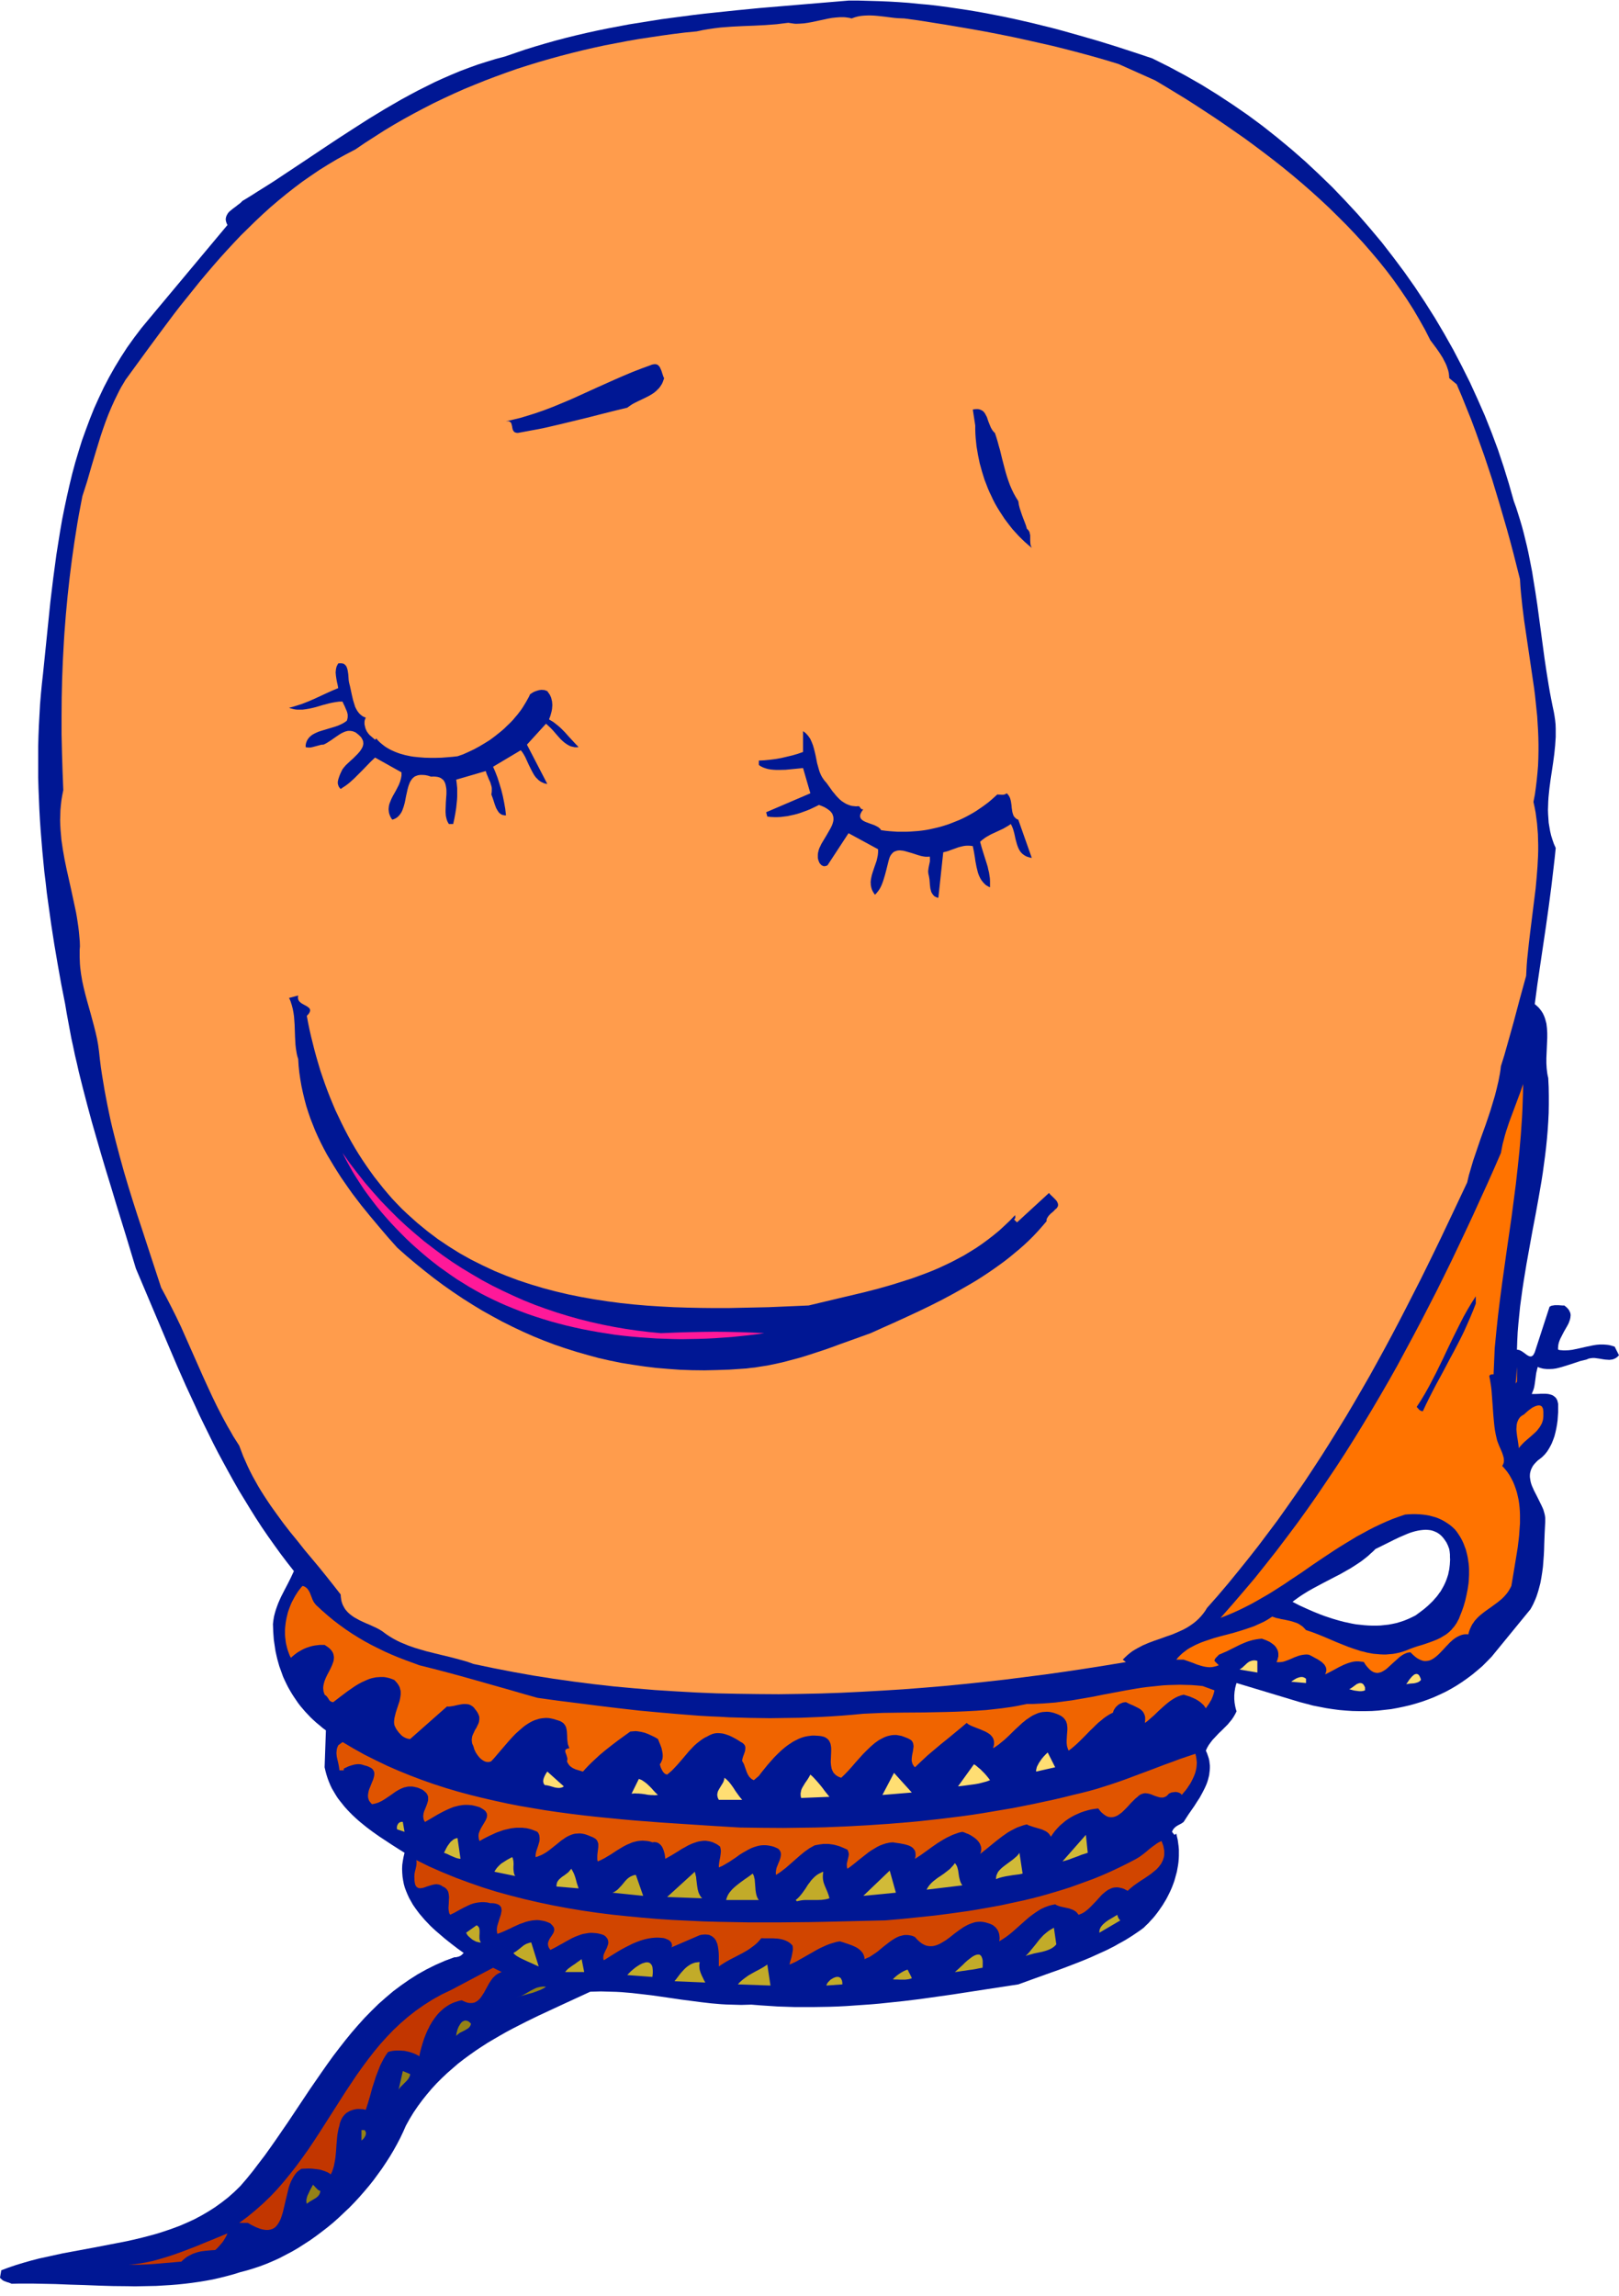
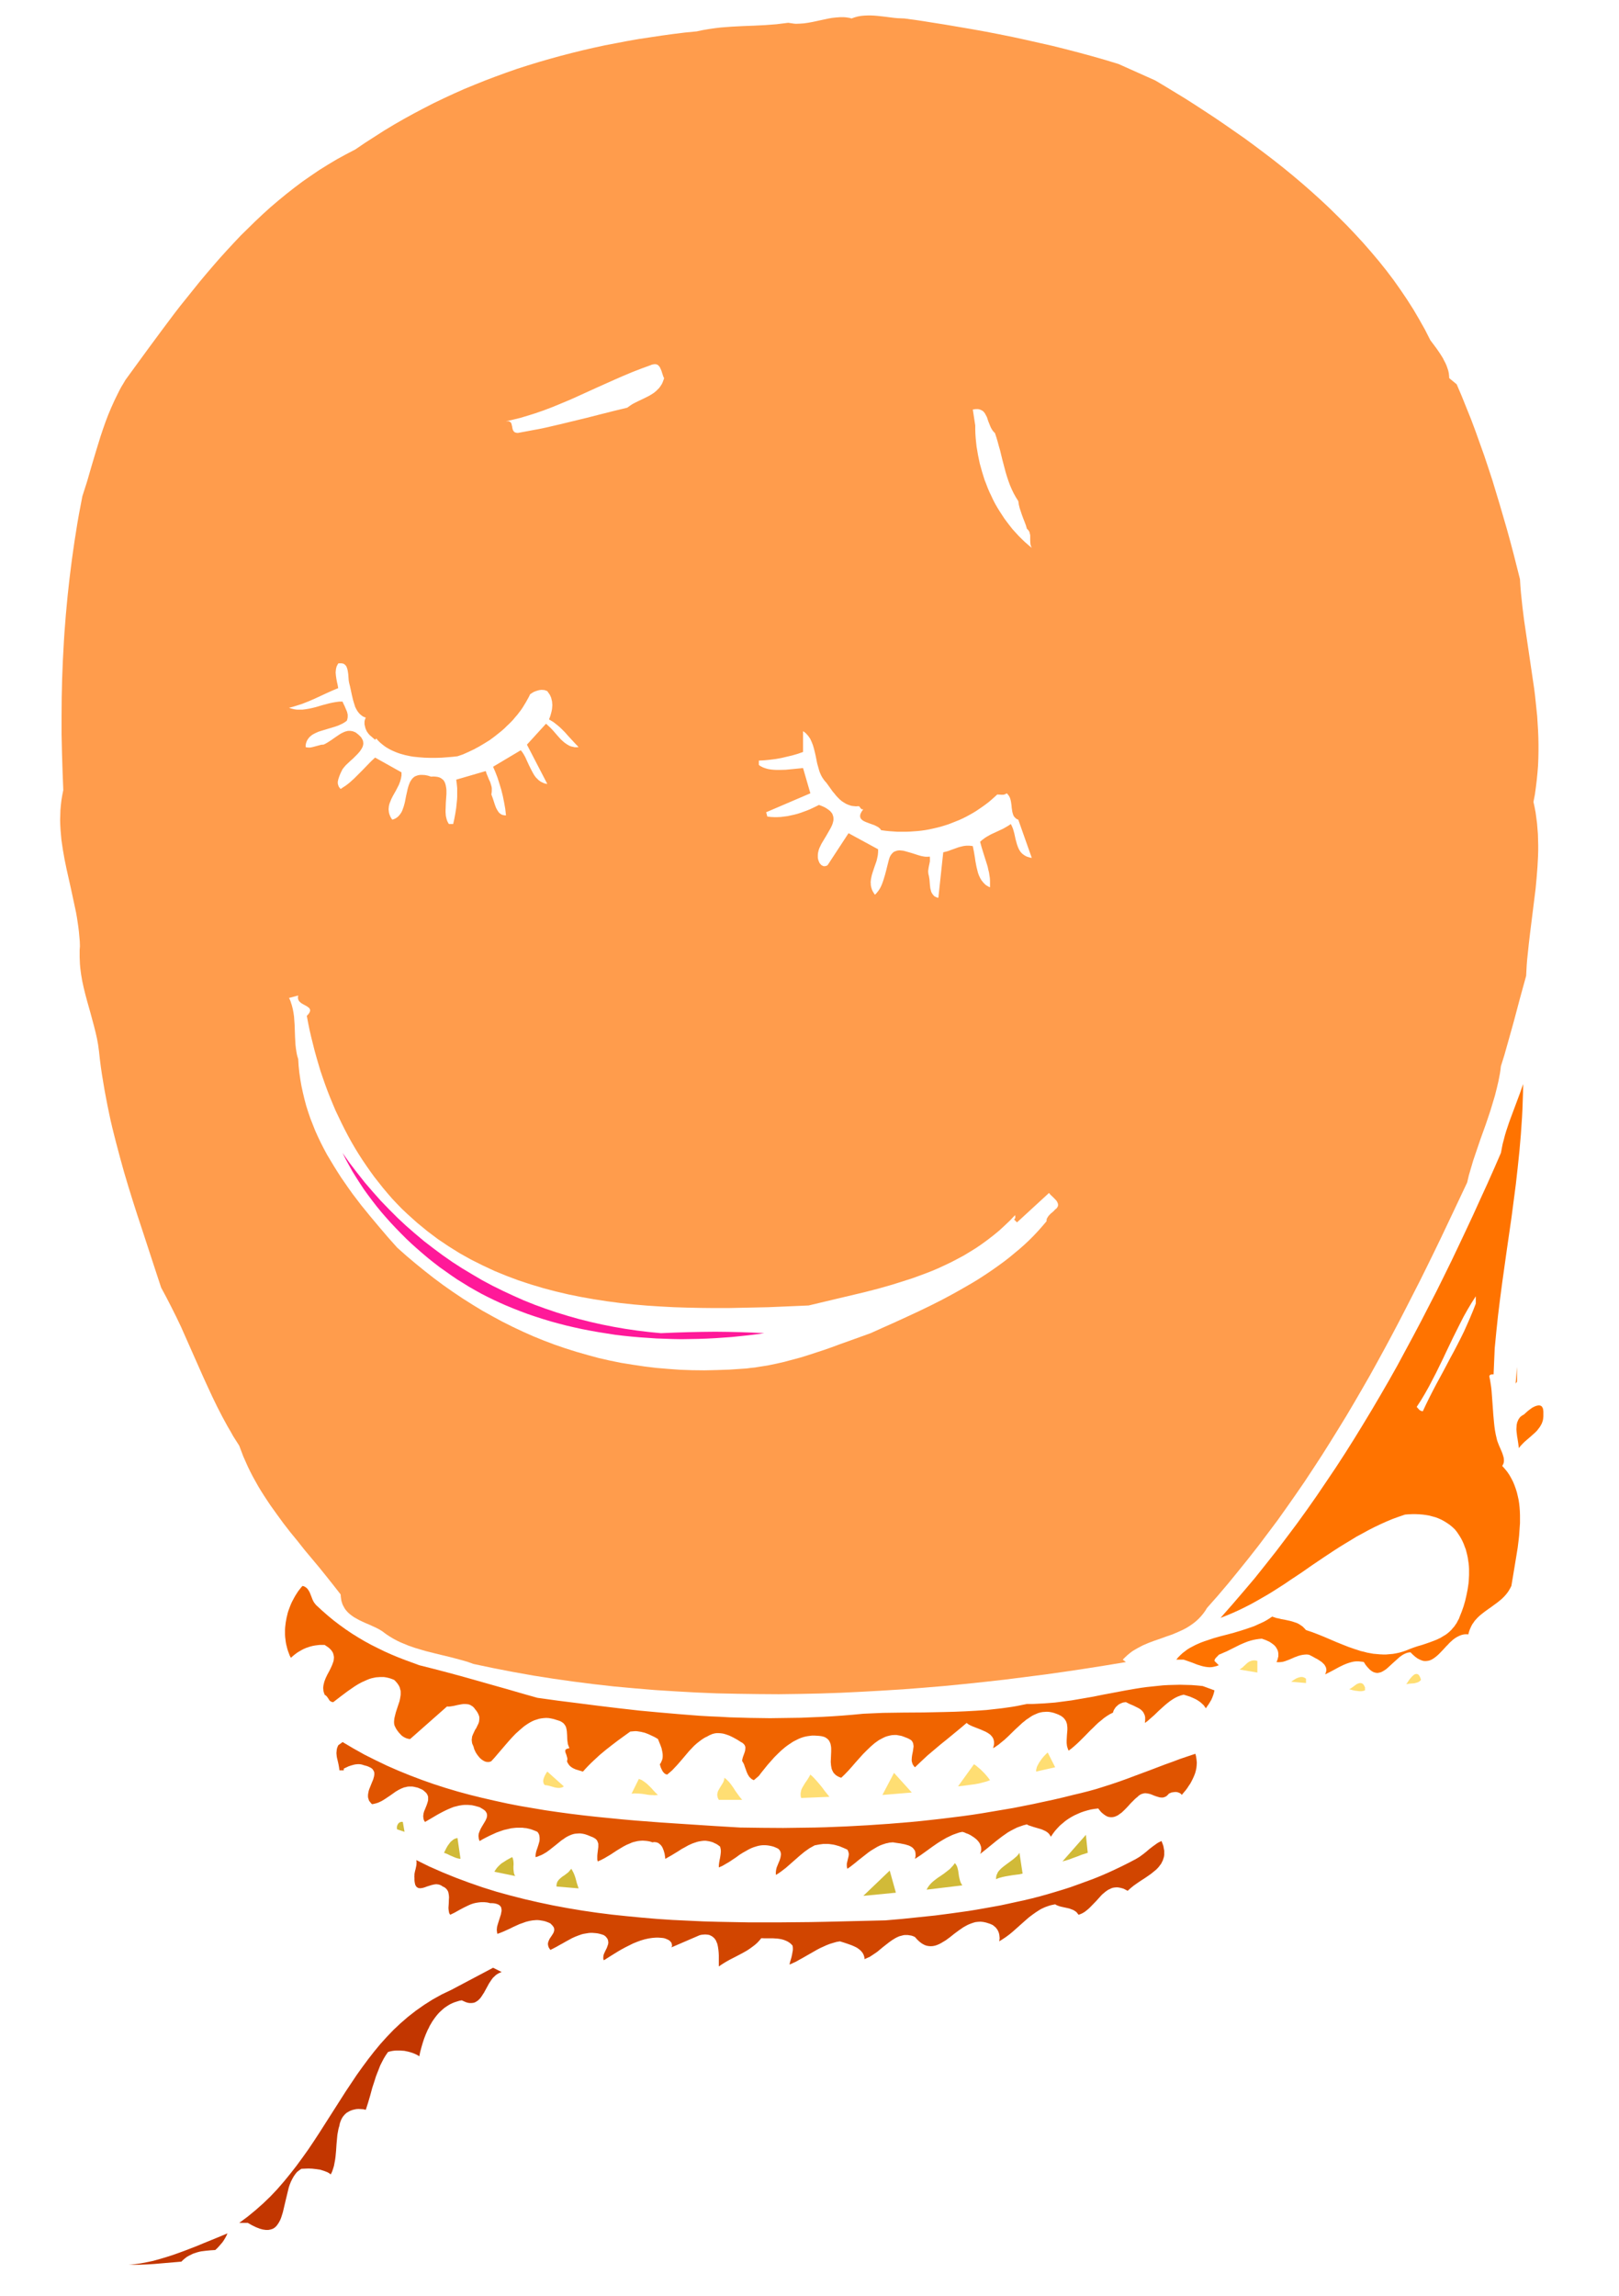
<svg xmlns="http://www.w3.org/2000/svg" width="2.88in" height="4.084in" fill-rule="evenodd" stroke-linecap="round" preserveAspectRatio="none" viewBox="0 0 11282 16000">
  <style>.pen1{stroke:none}</style>
-   <path d="m8030 407 116 58 114 61 112 64 110 68 108 71 106 73 104 77 101 80 100 83 97 85 94 88 93 90 89 93 88 95 84 97 83 99 79 102 77 103 74 105 71 107 69 109 65 110 63 112 59 113 57 114 53 116 51 116 47 118 44 118 40 120 37 120 34 120 16 44 14 44 14 45 13 44 12 45 11 45 11 45 10 45 9 45 9 46 9 46 7 45 15 92 14 93 25 186 25 186 14 94 15 93 8 47 9 47 9 46 10 47 5 29 4 28 3 29 1 29v59l-2 29-2 30-6 59-8 60-9 60-9 60-8 60-6 60-2 30-1 30-1 30 1 30 2 29 2 30 5 30 5 29 7 30 9 29 10 29 13 29-7 69-8 69-8 68-8 68-18 136-19 136-20 135-20 135-20 136-18 136 14 12 12 11 11 13 9 12 9 14 7 14 6 14 5 15 4 15 4 15 2 16 2 17 2 33v34l-3 70-3 71v36l2 35 2 17 2 17 3 17 4 17 3 62 1 61v61l-1 61-3 60-4 60-5 59-6 59-7 59-8 59-8 59-9 58-20 116-21 116-22 115-21 116-21 117-19 116-9 59-8 59-8 59-6 60-6 60-5 60-3 61-2 61 9 1 8 2 9 4 9 5 17 12 16 12 8 5 8 4 4 1 3 1h8l3-1 3-2 4-2 3-3 3-4 3-5 3-6 3-6 103-317 5-3 6-3 6-2 7-1 12-2h27l13 1 14 1h13l10 8 9 8 8 9 6 8 4 9 4 8 2 9 1 9-1 9-1 9-2 9-3 10-7 19-10 19-23 40-21 41-5 10-4 10-4 11-3 11-2 10-1 11-1 11 1 10 12 3 13 1 12 1h12l24-1 25-3 48-10 48-11 24-5 24-5 25-4 24-2h25l13 1 13 1 13 2 13 3 13 4 13 4 30 60-6 6-6 6-7 5-6 4-7 3-7 3-6 2-7 1-15 2-14-1-15-1-14-2-30-5-30-4h-15l-14 2-7 1-7 2-7 3-7 3-21 5-21 5-21 7-21 7-43 14-42 13-22 6-21 5-21 3-21 1h-22l-10-1-11-1-10-2-11-3-10-3-11-5-4 14-3 13-3 12-2 12-3 23-3 22-3 22-4 23-3 11-4 12-5 12-5 13h23l27-1 14-1h29l15 1 13 2 14 4 6 2 6 3 5 3 5 4 5 4 5 5 4 5 3 6 4 7 2 8 2 8 2 9v58l-2 29-2 28-4 29-5 28-6 27-7 27-9 25-10 25-6 12-6 11-6 11-7 11-7 11-8 10-8 10-9 9-9 9-10 8-10 8-11 8-13 13-11 12-10 13-7 13-6 13-4 13-3 13-1 13v13l2 13 2 13 3 13 4 13 5 13 6 13 6 14 27 53 27 55 6 13 6 14 4 14 4 14 3 14 2 15v28l-4 78-3 78-1 39-2 40-3 39-3 39-5 38-6 38-7 38-10 38-5 18-6 19-6 18-7 18-8 18-8 18-9 17-10 18-270 330-32 33-33 33-35 30-35 29-36 27-37 26-37 24-39 23-39 21-40 19-40 18-41 16-42 15-42 13-43 12-43 10-43 9-44 8-45 5-44 5-45 3-45 1h-46l-45-1-46-3-46-4-45-6-46-7-46-9-46-9-45-12-46-12-441-133-4 12-3 12-3 12-2 13-2 12-1 13-1 12v25l1 12 1 13 2 12 2 12 3 13 3 12 4 12-10 20-11 19-12 18-14 17-14 17-15 15-16 16-15 15-16 15-15 16-15 16-15 16-13 17-13 18-11 19-9 20 8 18 6 17 6 18 4 17 2 17 2 17v17l-1 17-2 16-2 17-4 16-4 16-5 16-6 16-7 16-7 15-16 31-17 31-19 29-19 30-39 56-35 54-11 8-12 7-12 6-12 7-11 8-9 9-4 5-4 6-3 6-3 7 17 21 13-8 5 22 5 21 3 22 3 22 2 23v44l-1 22-2 23-3 22-4 22-4 22-6 22-6 22-6 21-8 22-8 21-9 21-10 21-10 20-11 21-12 20-12 20-13 19-13 19-14 19-14 18-15 18-16 17-15 17-17 16-16 16-24 18-25 17-25 17-25 16-26 16-26 15-26 14-26 15-53 27-55 25-55 25-55 23-56 22-57 22-56 21-57 20-114 41-113 41-229 35-227 35-113 16-114 16-114 14-114 12-57 6-58 5-57 4-58 4-58 4-59 3-58 2-59 1-60 1h-119l-60-2-61-2-61-4-62-4-62-5-36 1-35 1-35-1-35-1-35-1-35-2-35-3-35-3-69-8-69-9-69-9-68-10-69-10-70-10-69-8-70-8-36-3-35-3-36-2-36-1-36-1-36-1-37 1-37 1-178 82-181 84-45 22-45 22-45 23-45 23-45 24-44 25-43 25-44 26-42 27-42 28-41 29-41 30-40 31-38 33-38 33-37 35-36 36-35 38-33 39-32 40-31 42-30 44-28 46-26 47-19 43-21 44-22 42-24 43-25 42-27 42-28 42-29 40-30 41-31 39-33 39-34 39-34 37-36 37-37 35-37 35-38 34-40 33-40 31-40 30-42 30-42 27-42 27-43 25-44 23-44 23-44 20-45 19-45 17-45 15-46 14-46 12-48 15-48 13-48 12-48 11-49 9-49 8-49 7-49 6-49 5-50 4-49 3-50 3-49 1-50 1-50 1-50-1-101-1-100-3-101-4-101-3-102-4-101-2-51-1H132l-51 1-10-4-10-4-11-3-11-4-11-4-10-6-5-4-4-4-5-4-4-6 9-51 51-19 53-18 53-16 53-15 54-14 55-12 55-12 55-12 221-41 222-43 54-12 54-13 54-14 54-15 53-17 52-18 51-19 51-22 50-23 49-26 48-28 47-30 46-33 45-35 44-39 42-41 44-51 43-53 41-54 42-55 40-56 40-57 39-57 40-58 78-117 78-117 40-58 40-58 40-57 41-57 42-55 43-55 44-54 45-52 46-51 48-49 49-48 51-45 52-44 55-41 56-39 58-37 61-34 62-31 66-29 67-25h10l9-2 9-2 8-3 8-4 7-5 7-7 7-7-43-31-43-33-43-34-42-36-21-18-21-19-20-19-19-20-19-20-18-21-18-21-16-21-16-22-15-22-13-23-13-23-11-24-10-24-9-24-7-25-5-26-4-26-2-26-1-27 1-28 4-28 5-28 7-29-43-27-44-28-44-29-44-29-44-31-43-32-21-17-21-17-20-17-20-18-19-18-19-19-18-19-18-20-16-20-16-20-16-21-14-22-13-22-13-22-11-23-10-24-9-24-8-25-7-26-6-26 9-257-23-17-21-18-22-18-20-18-20-19-19-20-18-19-18-21-17-20-16-21-15-22-15-22-14-22-13-22-13-23-12-24-11-23-11-24-9-25-9-25-9-25-7-25-7-25-6-26-6-27-4-26-4-27-4-27-2-27-2-28-1-27-1-28 3-26 4-25 6-24 7-24 8-23 9-24 10-23 10-22 23-45 23-44 22-44 21-45-47-60-47-62-44-61-44-62-43-63-41-63-40-64-39-64-39-64-37-65-36-65-36-66-35-65-34-66-33-67-33-67-32-66-31-68-31-67-31-67-60-136-58-136-115-272-115-272-69-228-70-227-34-113-35-114-34-114-33-114-33-115-31-115-30-115-29-116-13-58-14-59-12-58-13-59-11-59-11-59-11-60-10-60-27-137-25-140-24-141-22-142-10-72-10-71-10-73-8-72-9-73-7-72-7-73-6-73-6-74-5-73-4-73-3-73-3-74-2-73v-219l2-73 3-73 4-73 4-72 6-72 7-72 8-72 17-166 17-167 17-166 20-165 11-82 11-82 13-82 13-81 14-81 16-80 17-80 18-79 19-79 21-78 23-77 24-77 27-75 28-75 30-75 33-73 34-72 37-71 40-71 42-69 44-68 48-67 50-66 53-64 548-656-4-8-3-7-2-7-2-7-1-7v-7l1-6 1-6 2-5 2-6 3-5 3-6 7-10 9-9 22-18 23-17 11-9 11-8 11-9 9-10 56-34 55-35 56-35 55-35 110-73 110-73 109-73 110-73 111-72 111-71 56-34 56-34 57-33 57-33 57-31 58-31 58-29 58-29 59-27 60-26 60-25 61-23 61-22 63-20 62-19 64-17 70-24 70-24 71-22 71-21 71-20 72-19 73-18 73-17 73-16 73-15 74-14 74-14 75-12 75-12 75-12 75-10 76-10 76-10 76-9 76-8 153-16 154-15 309-26 310-26h71l71 2 71 2 70 3 69 4 69 5 69 7 69 6 68 8 67 9 68 10 67 10 66 11 67 12 66 13 66 13 65 14 66 15 65 15 64 16 65 16 64 17 64 18 64 18 128 37 126 39 126 41 126 42zm2069 10387 3 19 2 19v18l1 18-1 18-1 17-2 17-2 17-4 17-3 16-5 16-5 15-6 16-6 14-7 15-8 15-8 14-8 14-10 13-9 13-11 14-11 12-11 13-12 12-25 24-27 23-29 22-30 22-26 13-26 12-27 11-27 9-27 8-28 6-27 5-28 3-28 3-28 1h-28l-29-1-28-2-28-3-29-3-28-5-28-6-28-6-27-7-28-8-27-8-27-9-27-9-27-10-52-21-50-22-48-22-46-24 17-13 18-13 17-12 18-12 37-23 37-21 75-40 75-39 37-19 37-21 37-21 36-23 18-12 18-12 17-13 18-14 17-14 16-15 17-15 16-16 61-30 70-35 36-17 37-16 19-8 18-7 19-6 18-5 18-4 18-3 18-2 18-1 17 1 17 2 16 4 15 6 15 7 15 10 13 11 13 14 12 16 12 18 10 21 9 24z" class="pen1" style="fill:#001794" />
  <path d="m8051 561 69 41 69 42 69 42 69 44 69 45 70 46 69 47 69 48 69 48 68 50 68 51 68 52 67 53 66 54 65 55 64 56 63 57 62 58 61 60 60 60 58 61 57 62 55 63 54 64 52 65 50 66 48 68 46 68 44 69 41 70 40 71 37 73 21 28 23 31 22 32 21 33 9 18 9 17 8 18 6 17 6 18 4 18 2 18 1 17 52 43 35 82 33 82 33 82 31 83 30 84 30 84 28 84 28 85 26 86 26 86 25 86 25 86 24 87 23 87 22 87 22 87 3 49 4 48 5 47 5 48 12 96 14 95 28 190 28 190 6 48 5 48 5 48 5 48 3 49 3 48 2 49 1 49v49l-1 50-2 50-4 50-5 50-6 50-7 51-10 52 8 37 7 37 5 38 5 38 3 37 3 38 1 38 1 38v37l-1 38-2 38-2 38-6 76-7 76-19 153-19 152-9 76-8 76-4 38-3 38-2 37-2 38-22 80-22 80-21 79-21 79-22 79-22 78-22 78-24 77-3 26-4 26-5 26-5 26-12 51-13 51-15 50-15 50-17 51-17 50-36 100-34 100-17 50-15 51-15 51-12 51-92 195-92 194-47 97-47 96-48 97-49 96-49 96-49 95-50 95-51 95-52 95-52 94-54 94-54 93-55 93-57 93-57 92-58 92-60 92-60 91-62 90-63 90-64 90-66 88-67 89-69 88-70 87-71 87-73 86-75 85-13 21-14 19-15 18-16 17-16 15-17 14-18 13-18 12-18 11-19 10-19 9-20 9-40 17-41 14-41 15-41 14-40 15-40 17-19 10-19 10-19 11-18 11-17 13-17 14-16 15-16 16 22 17-139 23-139 22-140 21-141 20-141 18-141 18-143 16-142 15-143 14-143 12-143 11-144 9-144 8-144 7-144 5-144 3-144 2-144-1-144-2-144-3-144-6-143-8-143-9-143-12-142-13-142-16-141-18-141-20-140-22-140-25-139-27-138-29-39-14-41-12-41-11-42-11-83-20-84-21-41-12-40-12-40-14-39-16-19-8-19-9-19-10-18-10-18-11-17-11-17-12-17-13-21-13-23-12-24-11-24-11-24-10-24-11-23-11-23-13-11-6-10-7-10-7-10-8-9-8-8-8-8-9-8-10-6-10-6-11-6-12-4-12-4-13-2-14-2-14-1-16-50-64-50-63-50-62-51-61-51-61-49-62-50-61-48-62-46-63-45-63-22-33-21-32-21-33-20-33-19-34-19-34-18-35-17-35-16-36-16-36-14-37-14-37-21-33-21-33-19-34-20-34-37-68-35-68-34-70-32-69-32-70-31-70-62-140-62-140-33-69-34-68-35-68-36-67-67-204-66-202-33-100-32-100-31-100-30-101-28-101-27-102-13-51-13-52-12-51-11-52-11-53-10-52-10-53-9-54-9-54-8-54-7-55-6-55-3-22-3-23-4-22-4-22-10-44-11-44-24-89-25-89-12-45-11-45-10-46-8-47-3-23-3-24-2-24-1-24-1-25v-49l2-25-1-34-3-34-3-33-4-34-5-34-5-33-6-34-7-33-29-135-30-134-14-68-12-68-5-34-5-34-3-34-3-34-2-35-1-34 1-35 1-35 3-34 4-35 6-36 7-35-5-129-4-129-3-130v-129l1-129 3-129 5-128 7-129 4-64 5-64 5-64 6-64 6-64 7-64 7-63 8-64 8-63 9-64 9-63 10-63 10-63 11-63 12-63 12-63 33-103 30-104 31-104 32-104 17-51 18-51 19-50 21-50 22-49 24-49 12-24 13-24 14-23 14-24 83-114 84-115 85-115 86-115 44-57 45-56 45-56 45-56 46-55 47-55 47-54 48-53 49-53 49-52 51-50 51-50 52-49 53-48 54-46 56-46 56-44 57-43 59-41 59-40 61-38 62-37 64-35 65-34 66-45 67-43 67-43 68-41 68-39 69-38 70-37 70-36 71-34 71-33 72-32 73-30 72-29 74-28 74-27 74-26 75-24 75-23 76-22 76-21 77-20 77-19 78-18 78-17 79-15 78-15 80-14 80-12 80-12 80-11 81-10 82-8 42-9 41-7 41-6 41-5 39-3 40-3 39-2 39-2 78-3 78-4 40-3 39-3 40-5 41-5 13 2 14 2 13 2 14 1 27-1 28-2 28-4 28-5 28-6 28-6 28-6 28-6 28-5 28-3 14-1 13-1h28l13 1 14 2 13 2 13 4 22-8 22-6 23-4 22-2 23-1h23l23 1 24 2 46 5 47 6 24 3 23 2 24 1 23 1 95 13 95 15 95 15 94 16 94 16 94 17 93 18 94 19 92 20 93 21 93 21 92 23 92 24 92 25 91 26 92 28 257 115zM6933 3017l10 30 9 30 8 30 9 31 15 62 16 61 8 30 9 30 10 30 11 30 12 28 14 29 15 27 17 27 2 13 2 13 3 12 3 12 8 24 8 24 9 24 9 23 9 24 7 24 7 6 5 7 5 7 2 8 2 8 2 9v37l1 18 1 9 2 8 3 8 4 8-24-20-24-21-22-21-22-22-21-23-21-23-19-24-19-25-18-24-17-26-17-26-16-26-15-26-14-27-13-28-13-27-12-28-11-29-11-28-9-29-9-29-8-29-8-29-6-29-6-29-5-30-5-29-3-29-3-29-2-30-1-29v-29l-17-111 10-2 10-1h18l8 2 7 2 6 3 6 3 6 4 5 5 4 5 4 5 7 13 7 13 10 30 12 30 6 14 8 14 4 6 5 6 5 6 6 5zm-2305-382-4 12-4 11-4 10-5 10-6 9-6 9-6 8-7 7-14 14-16 13-17 11-17 10-38 19-38 18-20 10-19 10-18 12-18 13-95 23-95 24-94 24-95 23-95 23-95 22-48 10-49 9-48 9-49 9-6-1h-5l-4-2-4-1-4-2-3-3-2-2-2-3-4-7-2-7-2-8-1-8-2-8-2-8-2-7-4-6-2-2-3-2-3-2-4-2-4-1h-17l34-7 33-8 33-8 33-10 33-10 32-10 32-11 32-11 63-24 63-26 62-26 62-28 123-56 123-55 62-27 62-26 62-24 63-23 7-3 7-2 6-1 6-1h10l4 1 5 1 7 4 6 6 6 7 4 8 8 18 6 19 3 9 3 9 3 8 4 7zM2438 4778l7 32 7 33 4 17 4 17 5 17 5 16 5 16 7 14 8 14 9 12 5 6 5 5 6 5 6 5 6 4 7 4 8 3 7 3-3 6-3 8-2 7-1 8v17l2 9 2 8 2 9 3 8 4 9 4 8 5 7 5 7 6 7 6 6 35 30 8-9 12 14 13 13 13 11 15 12 14 10 15 9 16 9 17 8 16 7 18 7 17 6 18 5 18 5 19 4 19 4 19 3 39 4 39 3 39 1h39l39-1 39-3 37-3 36-4 38-13 38-17 38-18 37-20 37-22 37-23 35-26 34-27 17-14 17-15 15-15 16-15 15-15 15-16 14-17 14-16 13-17 13-17 12-18 11-18 11-18 10-18 10-18 9-19 12-8 13-8 15-6 16-5 8-2 8-1 9-1 8 1h8l7 2 8 3 8 3 8 12 8 11 6 12 5 12 3 13 3 12 1 13 1 12-1 13-1 13-2 12-3 13-7 25-9 24 16 10 15 9 14 11 14 11 13 11 13 12 12 12 13 13 23 26 24 26 24 26 25 26-9 1h-19l-8-2-9-2-8-2-8-3-8-4-15-9-14-10-14-12-13-12-25-28-25-29-13-14-13-13-13-12-13-12-133 146 142 274-11-2-9-2-9-4-9-4-8-4-7-5-8-6-6-6-13-13-11-15-10-17-9-17-18-36-17-37-8-18-10-18-10-16-12-15-193 115 16 37 15 39 13 41 13 43 11 44 9 45 8 45 5 45h-6l-6-1-6-1-6-1-5-2-5-3-5-3-4-3-8-8-6-9-6-10-6-11-9-24-8-25-8-24-8-21 2-12 1-11v-22l-2-11-3-10-3-10-3-10-9-19-8-20-8-19-6-19-206 60 3 20 2 19 2 20v59l-1 20-2 20-4 39-6 38-7 38-8 36h-30l-6-10-5-10-4-11-3-12-3-13-1-13-1-13v-14l2-56 4-57v-26l-1-12-2-12-2-11-3-11-4-10-5-9-6-8-8-6-8-6-11-5-11-3-14-2-15-1-17 1-22-7-20-4-18-1h-16l-14 2-12 4-12 5-9 7-9 9-7 10-7 11-5 12-5 13-4 13-4 15-3 14-7 31-6 31-3 15-4 15-4 14-5 14-5 14-6 12-8 12-8 10-10 10-11 8-12 6-14 5-8-11-6-11-4-10-4-11-2-10-1-10-1-10 1-11 1-10 2-10 3-10 4-10 8-20 10-20 22-39 21-41 4-11 4-10 3-11 3-10 2-11 2-11v-22l-184-103-30 28-29 30-29 30-29 29-29 29-30 27-16 13-15 11-17 11-16 11-7-8-6-8-3-8-3-9-1-8v-10l2-9 2-9 6-18 7-18 8-17 8-16 11-14 13-15 16-15 16-15 17-15 16-16 16-16 14-16 6-8 5-8 5-8 4-8 3-8 2-9 1-8-1-9-1-8-3-8-5-9-5-9-8-8-9-9-11-9-12-9-8-3-7-3-7-2-7-1-7-1h-14l-7 1-15 4-14 6-14 7-13 8-28 19-27 19-14 9-14 9-14 8-13 6h-8l-8 1-8 2-7 2-15 4-15 4-15 4-15 3h-16l-9-1-8-2v-12l2-12 3-10 4-10 5-9 6-8 6-8 8-7 7-6 9-6 9-5 10-5 20-9 22-7 46-14 47-14 23-8 22-10 10-5 10-6 9-6 9-7 3-9 2-9 1-8v-17l-2-8-2-9-3-8-7-16-7-17-8-16-7-16h-23l-23 3-23 4-23 5-46 12-47 14-24 6-23 5-24 4-23 3h-36l-11-1-12-2-12-3-11-3-12-4 24-6 23-7 22-7 22-7 43-17 42-18 41-19 41-19 42-19 43-18-4-22-5-22-4-22-3-21-1-11-1-11 1-10 1-11 2-10 3-11 5-10 6-11 8-1h14l6 1 6 1 5 2 4 3 4 3 4 4 3 4 3 4 2 5 4 11 3 12 4 26 2 28 1 14 2 13 3 13 3 12zm3321 677 21 29 22 31 12 14 12 15 12 13 13 13 14 12 15 10 15 9 16 7 9 3 8 3 9 2 9 1 10 1 10 1 10-1h10l3 3 3 4 3 4 3 4 3 3 4 3 5 1 6-1-7 10-6 9-4 8-3 7-2 7v13l2 5 2 5 3 4 4 4 4 4 11 7 13 6 29 11 31 11 14 7 13 7 6 5 6 5 4 5 4 6 29 4 29 3 28 2 29 2h57l28-1 28-2 28-2 27-3 28-4 27-5 27-6 26-6 27-7 26-8 25-8 26-10 25-10 25-10 24-11 24-12 24-13 23-13 23-14 22-15 22-15 22-16 21-16 20-17 20-18 20-18 8 1h9l8 1h17l8-2 4-1 3-2 4-2 3-3 6 4 4 5 4 5 4 6 6 12 4 13 3 13 2 14 2 14 1 14 2 13 2 14 3 12 4 12 2 5 3 5 4 5 4 4 4 4 5 4 6 3 7 3 94 266-12-2-10-3-10-3-9-4-9-5-7-5-7-5-6-6-6-6-5-7-5-8-4-7-7-16-6-17-10-36-8-37-5-19-5-17-7-17-8-16-13 9-13 8-14 8-14 8-28 13-28 13-28 13-27 15-13 8-12 9-12 9-12 11 11 40 12 39 12 38 12 38 6 20 4 19 5 20 3 20 3 20 1 21v42l-10-4-8-5-9-5-7-6-7-7-6-6-6-8-6-7-10-17-8-17-7-19-5-20-5-20-4-21-4-21-3-22-7-42-8-40-14-2-13-1h-14l-13 1-13 2-12 3-13 3-13 4-25 9-25 9-13 5-13 4-12 3-13 3-34 317-7-1-6-2-5-3-6-2-4-3-4-4-4-4-3-4-6-9-5-10-3-12-3-11-3-25-2-26-1-12-2-12-2-12-3-11-1-8-1-9v-8l1-7 2-15 3-15 3-14 3-15v-24l-1-9-10 1h-19l-10-1-21-4-21-6-43-14-42-12-11-3-9-2-10-1-10-1h-9l-9 1-8 2-8 3-8 3-7 5-7 7-6 7-6 9-5 10-4 12-4 14-8 32-8 32-9 34-10 33-5 15-6 16-6 14-7 14-8 13-9 12-9 11-10 10-7-10-6-10-5-9-4-10-3-10-2-9-2-10v-10l-1-9 1-10 1-10 2-10 4-19 6-20 13-39 14-40 5-21 4-20 1-10 1-11v-20l-206-112-146 223-7 4-7 2-6 1h-7l-6-2-5-3-6-3-4-5-5-5-4-6-3-7-3-7-2-7-2-7-1-8v-19l1-12 3-13 3-12 5-13 6-12 6-13 7-12 30-50 28-49 6-12 5-11 4-12 3-11 2-11v-11l-1-11-3-10-4-11-7-10-8-9-11-9-13-9-15-9-18-8-21-8-20 10-21 10-21 10-22 9-22 8-22 8-22 7-23 6-23 5-23 5-24 3-23 3-23 1h-24l-23-1-24-3-8-30 308-132-51-176-39 4-41 4-42 4-42 1h-21l-20-1-20-2-18-3-18-5-17-6-8-4-8-4-8-5-6-5v-30l39-2 40-4 39-5 39-7 38-9 38-9 38-11 37-13v-145l10 7 10 8 8 9 8 9 7 10 7 10 5 11 5 11 9 23 7 24 6 24 6 26 5 25 5 26 7 25 7 25 4 12 5 12 5 11 6 11 7 11 7 10 8 10 9 10zM2138 7079l9 48 10 49 11 48 12 48 12 48 13 47 14 48 14 47 16 47 16 46 17 46 18 46 19 46 19 45 21 44 21 44 22 44 23 44 23 42 25 43 25 41 27 42 27 40 28 40 29 40 30 38 30 38 32 38 32 37 34 36 34 35 36 34 70 63 72 59 73 55 76 51 77 48 79 44 80 40 81 38 83 34 85 32 85 28 87 26 87 23 89 21 89 18 91 16 91 14 91 12 93 10 93 8 93 6 93 5 94 3 94 2 95 1h94l94-2 94-2 94-2 94-4 94-4 93-4 193-46 194-46 97-25 95-27 48-15 47-15 47-15 47-17 46-17 46-18 45-19 45-21 44-21 44-23 43-23 43-26 42-26 41-28 41-30 40-31 39-32 38-35 38-36 36-38v5l1 5v8l-1 4-2 3-2 3-4 2 21 21 223-205 11 13 14 13 14 14 13 14 5 8 3 7 3 8v11l-1 4-2 4-2 4-6 8-9 7-9 10-10 9-10 8-9 9-9 10-7 11-3 5-2 6-1 7v7l-29 34-30 34-31 33-32 32-33 31-34 30-35 29-35 29-36 28-37 27-38 27-38 26-38 25-39 25-40 24-40 23-40 23-41 23-41 22-41 22-83 42-83 40-84 39-83 38-83 37-82 37-108 39-109 39-54 20-54 19-55 18-55 18-55 17-56 15-56 15-57 13-58 12-58 9-30 5-30 3-30 4-30 2-89 6-87 3-86 2-86-1-85-3-83-6-83-7-82-10-81-12-81-13-79-16-79-18-77-21-77-22-76-24-76-26-74-28-74-30-72-32-72-34-72-36-70-38-70-39-69-42-68-43-67-45-67-47-66-49-65-51-64-52-64-54-63-56-65-73-63-74-62-74-61-75-29-38-29-38-28-39-27-39-27-39-25-39-25-40-24-40-24-40-22-41-21-41-20-42-19-42-17-43-17-43-15-44-14-44-12-45-11-46-10-46-8-46-7-48-5-48-3-48-4-12-3-11-3-13-2-12-4-25-3-27-3-54-2-57-1-28-2-28-2-28-4-28-5-26-7-27-4-12-4-13-5-12-6-12 64-17-1 8-1 6 1 7 1 5 2 6 3 5 3 4 4 4 9 8 10 6 11 6 11 6 10 6 8 6 4 3 3 3 2 4 2 4 1 4v4l-1 5-2 6-3 5-4 7-6 6-7 8z" class="pen1" style="fill:#ff9c4c" />
  <path d="m10416 9393-8 184h-10l-4 1h-4l-4 2-3 2-3 3-2 5 5 24 4 25 4 26 3 27 4 54 4 55 4 56 5 56 3 28 4 28 5 27 6 26 3 13 4 12 5 13 5 13 11 25 11 26 4 12 4 13 3 12 1 12v11l-2 11-2 5-2 5-3 5-3 5 18 20 17 21 15 22 13 23 12 23 10 24 9 25 8 25 6 25 6 27 4 26 3 27 2 27 1 28v56l-2 28-2 28-2 29-3 28-7 57-9 56-18 109-17 102-7 14-8 14-8 13-9 12-9 11-10 11-10 10-11 10-22 18-23 17-23 17-23 16-22 16-22 17-11 9-10 9-10 10-9 10-9 10-8 12-8 11-7 13-6 13-6 14-5 15-4 16-15-1-15 1-14 3-14 5-13 6-13 7-12 8-12 9-12 11-11 10-11 12-11 11-22 24-21 22-11 11-11 10-11 9-11 8-11 7-12 6-12 4-12 2-13 1-13-1-13-4-14-6-15-8-15-11-16-14-17-17-11 1-11 2-11 4-11 5-11 6-10 7-10 7-10 9-39 35-38 35-10 8-9 6-10 6-9 5-10 4-10 2-9 2-10-1-10-2-11-4-10-6-11-8-10-10-11-12-12-15-11-18-9-2-10-1-9-1-9-1h-17l-18 2-17 4-17 5-17 6-17 7-33 16-33 18-32 17-32 16 3-7 2-6 2-7 1-6 1-5-1-6-1-6-1-5-5-10-6-10-8-8-9-9-10-7-12-8-11-7-12-6-23-13-22-11-16-2-16 1-15 2-14 3-14 4-13 5-14 5-13 6-26 11-27 10-14 4-14 2-15 1-16-1 4-8 3-8 2-8 2-8 2-7v-21l-2-13-4-12-6-11-7-11-9-10-10-8-11-8-12-8-13-6-13-6-14-5-14-5-21 2-20 3-20 4-19 5-19 6-18 7-19 8-18 8-36 18-36 18-18 9-19 8-18 8-19 8-4 5-5 5-5 5-5 5-4 5-4 6-2 5-1 7 30 30-16 6-16 4-15 3-16 1-15-1-15-2-15-3-15-4-29-9-30-12-31-11-32-11h-51l13-16 15-15 15-14 17-13 17-13 18-11 19-10 19-10 20-9 21-9 22-8 21-7 45-15 46-13 47-12 48-13 47-14 46-15 23-8 23-8 22-10 22-10 22-10 20-11 21-13 19-13 15 5 15 5 16 3 15 4 32 6 32 7 15 4 15 5 15 5 15 7 14 9 13 9 12 12 12 13 42 14 42 16 42 17 42 18 42 18 42 17 43 17 43 15 22 7 21 7 22 5 22 6 22 4 22 4 23 2 22 2 22 1h23l23-2 23-2 23-4 23-5 24-7 23-8 27-11 27-10 27-9 28-8 27-9 26-9 27-10 25-10 25-12 23-14 12-7 11-8 11-9 10-9 10-10 9-11 10-11 8-12 9-13 7-14 8-14 6-16 14-35 13-37 11-38 9-39 4-20 4-20 3-20 3-20 2-21 1-20 1-20v-41l-1-20-2-20-3-20-3-20-4-19-5-20-5-19-7-18-7-19-8-18-9-18-10-17-11-17-11-16-13-16-17-16-18-15-19-13-19-12-20-11-20-9-21-8-22-6-22-6-23-4-23-3-24-2-24-1h-25l-25 1-25 2-44 15-44 16-43 18-42 19-42 20-41 21-40 22-41 22-39 24-40 24-39 24-39 25-77 51-77 52-76 53-77 51-38 26-39 25-39 25-39 24-40 23-40 23-40 22-41 21-41 20-42 19-43 18-43 17 81-92 79-92 78-92 75-94 75-95 72-95 72-96 70-97 68-97 67-99 66-98 65-100 63-100 62-101 61-101 60-102 59-102 58-103 56-104 56-104 55-104 54-105 54-105 52-105 52-106 51-107 50-106 50-107 49-108 49-107 48-108 47-108 6-31 6-31 8-30 8-31 9-30 10-30 10-30 11-30 22-59 22-59 22-59 21-60-1 59-2 59-2 58-3 58-4 58-4 59-5 58-5 58-12 115-13 116-15 115-15 115-33 228-32 228-15 114-14 114-12 113-11 114zm-132-309-19 49-20 48-21 48-21 47-23 47-24 47-24 46-25 46-49 93-50 92-24 46-24 47-23 47-22 47-7-1-7-2-5-3-6-4-4-5-5-5-4-5-5-5 30-46 28-47 27-48 25-48 25-48 24-49 24-49 23-49 47-98 49-98 25-49 27-48 28-47 30-47v51zm278 557 9-116v103l-9 13zm193 206v22l-1 11-1 9-2 10-3 9-3 9-4 8-9 16-11 15-11 14-13 13-29 26-29 25-15 13-14 14-14 15-12 15-4-32-5-33-3-17-2-17-2-17-1-16 1-16 1-16 2-7 1-7 3-7 3-7 3-7 4-6 4-6 5-6 6-5 7-5 7-4 8-5 7-7 8-7 9-8 10-8 11-8 11-8 12-6 11-5 11-3 11-2 5 1h4l4 2 4 2 4 3 3 4 2 5 3 5 1 6 1 8 1 8v10z" class="pen1" style="fill:#ff7300" />
  <path d="m4606 9290 97-4 96-3 93-2 92-1 89 1 87 2 84 3 82 4-56 8-57 7-57 6-58 6-57 4-58 4-58 3-59 2-58 1-58 1-59-1-58-2-58-2-58-4-59-4-57-5-58-6-58-7-57-9-57-9-56-10-57-11-55-12-56-13-54-14-55-15-53-16-53-17-53-18-51-19-51-20-51-21-43-19-43-20-43-21-43-22-43-24-42-24-42-26-42-26-41-28-41-29-41-29-40-31-39-31-39-33-38-33-38-34-37-35-36-36-35-36-35-37-34-38-33-38-32-39-31-40-30-40-29-40-27-41-27-42-26-42-24-43-23-42-22-44 50 71 52 68 53 67 55 64 56 63 58 60 59 59 60 56 62 54 63 53 65 50 66 49 66 46 68 44 70 42 70 41 71 38 73 36 73 34 74 33 75 30 77 28 77 26 78 24 78 22 80 20 80 18 81 16 81 14 82 12 83 10 83 8z" class="pen1" style="fill:#ff1999" />
  <path d="m2202 11184 40 37 41 36 41 34 42 32 43 31 43 29 45 28 44 26 46 25 46 23 47 23 47 21 48 20 49 19 49 18 49 18 103 26 103 27 103 28 103 29 102 29 103 29 103 30 103 29 144 20 143 18 141 18 141 17 141 16 140 13 139 12 140 11 70 4 70 3 70 4 70 2 71 2 70 1 71 1 71-1 71-1 72-1 71-3 73-3 72-4 73-5 73-6 74-7 67-3 69-3 70-1 71-1 144-1 146-3 73-2 73-3 73-4 72-5 36-4 36-4 35-4 36-5 35-5 35-6 34-7 35-7h40l39-2 40-2 39-3 38-3 39-5 38-5 38-5 76-13 75-13 74-15 75-14 74-14 75-13 38-6 37-5 38-4 38-4 39-4 38-2 39-1 39-1 39 1 40 1 40 3 40 4 82 30-4 18-5 16-6 16-7 16-9 15-9 15-10 14-10 15-7-10-7-10-8-8-9-8-8-7-10-7-9-6-10-6-21-10-21-9-22-7-23-7-10 3-9 2-10 4-9 3-19 9-17 10-18 12-16 12-17 14-16 14-32 29-32 31-16 14-16 14-16 14-17 12 2-18v-23l-2-7-1-6-3-6-5-11-7-10-8-8-10-8-10-6-12-6-12-6-12-6-26-11-26-13-8 1-8 1-8 2-7 3-7 3-6 3-7 4-6 5-5 5-6 5-5 6-4 6-4 6-4 7-3 8-2 8-22 11-21 13-20 14-19 16-20 16-19 18-18 18-19 18-37 38-37 37-19 18-19 17-19 16-20 15-4-8-3-9-3-9-2-9-2-18v-18l2-37 3-36v-18l-2-16-1-9-3-7-2-8-4-7-5-8-5-6-6-7-8-6-8-6-10-5-10-5-13-5-17-6-16-4-17-3-16-1-15 1-15 1-15 3-15 4-14 6-14 6-14 7-14 9-13 9-14 9-13 11-13 10-51 47-50 49-26 24-26 21-13 11-13 9-13 9-14 8 3-11 3-11 1-10v-9l-1-9-2-8-2-7-4-8-4-6-5-6-5-6-7-6-13-9-16-9-34-15-36-14-18-7-16-7-15-8-13-10-45 38-46 38-45 37-46 37-45 38-45 38-44 41-44 42-6-6-5-7-4-6-3-7-2-7-2-7-1-7v-7l1-15 2-15 3-15 3-15 2-15 2-14v-6l-1-7-1-6-1-6-3-6-3-6-4-5-5-5-7-4-7-4-8-4-10-4-18-7-17-6-17-3-16-3h-17l-16 1-15 3-16 4-15 5-15 7-15 8-15 8-14 10-14 10-14 12-14 12-27 26-27 27-26 29-26 29-25 29-25 28-25 26-25 24-14-5-12-6-11-7-8-8-8-8-5-9-5-10-4-11-2-11-2-11-1-12-1-12 1-24 1-25 1-24v-23l-1-11-2-11-2-10-4-9-4-9-6-8-7-7-8-6-10-6-12-4-13-3-16-2-16-1-16-1h-16l-16 2-15 2-16 3-15 4-15 5-15 6-14 7-14 7-15 8-13 9-14 9-14 10-13 10-26 22-25 24-24 24-23 26-23 26-21 26-21 26-19 25-35 30-10-5-8-5-7-7-7-7-5-8-5-8-4-9-4-9-7-20-7-19-3-10-4-9-5-9-5-8v-8l2-9 2-8 3-9 7-19 6-18 1-9 1-9v-8l-2-8-4-8-6-7-8-7-11-6-25-16-27-15-14-7-15-7-14-5-15-5-15-4-15-2-15-1h-15l-14 2-15 4-7 3-7 3-7 3-7 4-11 6-11 5-10 6-11 7-19 14-19 15-19 17-17 18-18 19-16 19-33 39-33 38-17 18-17 18-18 16-18 15-6-2-6-2-5-3-4-4-4-4-4-5-3-4-3-6-5-10-5-11-3-11-3-10 7-10 5-11 4-10 3-11 1-12v-11l-1-12-2-11-5-24-8-22-9-22-8-20-22-13-23-11-24-11-24-9-13-3-12-3-13-2-13-2-12-1-13 1-12 1-12 1-43 31-44 32-42 32-42 33-42 35-40 37-20 19-19 19-19 20-19 21-16-5-17-5-17-5-15-7-8-4-7-5-7-5-6-6-5-6-5-8-5-8-3-9 2-7 1-7-1-8-2-7-4-14-5-13-2-6-1-6v-5l1-5 4-4 5-3 8-3 11-2-6-15-5-14-2-15-2-16-1-29-2-29-2-13-3-13-2-6-3-5-3-6-4-5-4-5-5-5-6-4-6-4-7-4-8-3-9-3-10-3-19-6-18-4-17-3-17-1-17 1-17 2-16 3-16 5-16 5-16 7-15 8-15 9-15 10-14 10-14 12-14 12-28 25-26 27-26 29-25 29-24 28-24 28-23 27-22 24-5 3-5 1-5 2h-15l-10-2-10-4-10-6-10-7-9-8-8-9-8-10-7-10-7-11-5-11-5-10-3-11-3-10-4-9-4-9-2-9-1-9-1-9 1-8 1-8 1-8 6-15 7-15 7-15 9-14 7-15 7-14 3-8 2-7 1-8 1-8v-16l-2-8-3-8-4-9-5-9-6-9-8-10-5-7-5-6-5-5-6-5-6-3-5-4-6-2-6-3-13-2-13-1h-13l-14 2-27 5-26 6-12 2-13 2-11 1-11-1-257 227-10-1-9-2-9-3-9-4-9-5-9-6-8-7-7-8-7-7-7-9-6-8-6-9-5-9-4-8-4-9-2-8-1-10v-11l1-10 1-10 5-21 5-20 13-40 13-39 4-19 3-19 1-9v-19l-1-9-3-9-2-10-4-9-5-9-6-9-7-9-8-9-9-9-15-6-14-5-15-4-14-3-14-2h-28l-14 1-14 1-14 3-14 3-14 4-13 5-14 6-13 6-14 6-26 14-26 16-26 18-26 18-49 37-48 37-6-1-5-1-4-2-4-2-7-6-5-8-5-8-6-8-4-5-4-4-4-3-6-4-4-12-4-12-1-12-1-11 1-12 2-12 3-12 3-11 9-23 11-23 12-22 11-22 10-22 8-22 3-10 1-10 1-11-1-10-2-10-3-10-5-10-7-10-8-9-11-10-13-9-15-10h-34l-17 2-16 2-16 3-16 4-15 5-15 5-14 6-14 7-14 8-14 8-13 9-13 10-12 10-12 11-8-15-6-16-6-16-5-16-4-16-4-16-3-17-2-17-2-16-1-17v-34l1-17 2-17 2-17 3-16 3-17 4-16 4-17 5-16 6-16 6-16 6-15 7-15 8-15 8-15 8-14 9-14 9-14 10-13 10-13 11-12 11 3 9 5 7 5 7 7 6 8 5 8 5 9 4 10 8 20 8 21 5 10 5 9 7 9 7 9z" class="pen1" style="fill:#f06400" />
  <path d="m5163 12735 147 2 148 1 74-1 73-1 74-1 74-2 74-3 74-3 73-4 74-4 73-5 74-5 73-6 73-6 73-7 73-8 72-8 73-9 72-9 72-10 71-11 71-12 71-12 71-12 71-14 70-14 69-15 70-15 69-16 68-17 55-13 55-14 54-15 54-17 53-17 53-18 53-19 53-20 105-39 105-40 53-19 53-20 53-18 54-18 5 20 3 21 2 20-1 19-2 19-4 19-5 18-7 18-8 18-9 18-9 17-11 16-11 17-12 16-13 15-13 16-3-5-4-4-5-3-5-3-6-2-6-2-6-1-6-1-13 1-13 2-6 1-6 3-5 2-6 3-6 7-6 6-6 5-6 3-7 3-6 2-6 1h-7l-13-1-14-4-13-4-14-5-14-6-14-5-14-3-14-2h-8l-7 1-7 2-7 2-7 3-8 5-7 5-7 7-16 13-16 16-16 16-15 17-16 17-16 16-16 15-17 12-8 6-8 4-9 4-8 3-9 2-9 1h-8l-9-1-10-2-9-4-9-5-10-7-10-8-10-9-10-12-10-13-25 3-25 4-24 6-24 7-23 8-23 10-22 10-22 12-21 13-20 14-19 16-19 16-17 18-17 19-15 20-14 21-6-10-7-10-7-7-9-7-10-6-11-5-11-5-12-4-24-7-24-7-12-4-12-4-12-4-10-6-24 6-23 8-22 8-22 11-21 11-21 12-20 14-20 14-39 30-38 31-38 31-38 30 3-7 2-7 2-7v-7l1-6-1-7v-6l-2-6-4-12-6-12-8-11-9-10-10-9-12-9-12-8-13-8-14-7-14-5-13-6-14-4-23 5-23 8-22 8-21 10-21 10-21 12-20 12-21 13-39 27-40 29-39 28-40 26 2-9 2-9v-17l-1-7-1-7-2-6-3-6-4-5-4-5-4-5-5-4-11-7-13-6-13-4-14-4-15-3-15-3-28-4-25-4-12 1-12 1-12 3-11 2-22 7-21 8-20 10-20 12-20 12-19 13-37 29-37 29-18 15-19 15-18 14-19 13-3-10-1-9v-17l4-17 4-17 2-8 2-8 1-7 1-8-1-8-2-8-3-8-4-8-29-13-27-11-14-4-14-4-13-3-14-2-14-2-13-1h-29l-14 2-15 2-16 3-16 3-18 10-18 10-17 12-17 12-33 27-33 29-33 29-32 28-17 13-17 13-17 12-18 11-1-13 1-13 2-13 3-12 10-25 10-24 4-12 3-11 2-12 1-10-1-6-1-5-1-5-3-5-2-5-4-4-4-5-6-4-15-7-15-6-15-4-15-3-14-2-14-1h-14l-14 1-13 2-13 3-13 4-13 4-13 5-13 6-12 6-12 7-25 14-24 15-23 17-24 16-24 16-24 14-24 14-25 11v-15l1-8 1-9 3-18 4-19 3-20 2-19v-10l-1-9-2-9-2-9-13-10-12-8-13-6-12-6-13-4-12-3-12-2-13-2h-12l-12 1-13 2-12 2-12 3-12 4-12 4-13 5-24 11-23 13-24 13-23 15-46 28-44 25-2-16-3-20-3-10-3-11-4-10-4-10-5-9-6-8-8-8-8-6-4-3-5-2-5-1-5-2h-6l-6-1-6 1-7 1-14-5-14-3-14-2-13-1-14-1-13 1-12 1-13 2-12 3-13 3-12 4-11 5-24 10-23 12-45 27-44 29-22 13-22 13-23 12-23 10-3-13v-26l1-13 3-25 3-24v-22l-3-10-4-9-2-5-4-4-4-4-4-4-6-3-6-4-6-3-8-3-17-7-15-6-16-5-14-3-15-2h-13l-14 1-12 1-13 3-12 4-12 5-11 5-11 6-11 7-11 8-11 7-42 34-43 34-11 8-11 8-12 7-12 7-12 6-13 5-12 5-14 4v-12l1-11 2-11 3-11 8-23 7-22 3-11 3-11 1-11v-11l-1-10-2-11-5-11-7-10-13-6-13-5-13-5-13-4-13-3-13-3-13-1-14-2h-39l-13 1-26 3-26 6-26 6-26 9-25 9-24 11-24 11-24 12-23 12-22 13-4-9-2-9-1-9-1-9 1-8 1-9 3-8 3-8 7-16 9-16 9-15 9-15 8-14 6-14 2-6 1-7 1-7-1-6-1-7-3-6-4-7-5-6-7-6-9-6-10-6-12-7-14-4-14-4-13-3-14-3-13-1-13-1h-25l-13 1-12 2-13 2-12 3-24 6-23 9-23 10-23 11-23 12-22 12-44 26-43 25-4-7-4-7-2-8-1-7-1-7v-8l1-7 1-8 4-15 6-14 6-15 6-15 5-15 4-14 1-7v-21l-2-7-3-7-3-6-5-7-6-6-7-6-8-7-10-6-14-6-14-6-13-3-13-3-12-2h-24l-11 1-11 3-11 2-10 4-10 4-20 10-20 12-38 27-39 26-20 12-21 10-11 4-11 3-12 3-12 2-8-8-7-9-6-8-3-10-3-9-1-9v-10l1-10 2-10 2-10 3-10 4-10 8-20 8-20 8-19 5-18 2-9 1-8v-9l-1-8-3-7-4-7-5-7-7-6-9-5-10-5-13-5-15-4-10-3-9-3-10-2-10-1h-9l-10 1-9 1-9 2-18 5-18 6-17 8-17 8v12h-30l-3-22-4-22-5-22-5-21-2-11-1-11-1-11 1-11 1-11 2-11 4-11 5-11 30-22 76 45 77 43 78 39 79 38 80 35 81 33 82 31 82 29 84 27 84 25 85 23 85 21 87 20 87 19 87 17 88 15 89 15 89 13 89 12 90 11 90 10 91 9 91 9 91 8 183 14 183 12 184 12 184 11z" class="pen1" style="fill:#e05400" />
  <path d="M7220 12345v-7l1-7 2-8 2-9 4-9 5-9 5-10 6-9 13-19 14-17 15-16 14-13 52 103-133 30zm-321 60-24 9-26 7-27 7-28 5-30 4-29 4-30 4-29 3 111-154 14 9 14 12 16 13 15 15 15 15 14 16 13 16 11 15zm-2970 43-7 5-8 3-8 2-8 1h-8l-9-1-8-1-9-2-17-5-17-5-9-2-8-2-9-1-8-1-4-5-3-5-2-6-1-6-1-6 1-6 1-6 2-7 5-13 6-12 7-12 7-10 115 103zm2220 60 81-154 124 137-205 17zm-369 13-197 8-3-11-1-11v-11l2-10 2-11 4-10 5-10 6-10 12-20 14-20 12-19 11-20 17 15 16 17 17 19 17 20 17 21 16 22 17 21 16 20zm-608 21h-163l-3-6-3-6-2-5-1-6-2-10 1-10 2-10 3-9 5-9 5-9 11-18 11-18 5-9 3-9 3-10 1-10 8 6 8 7 8 8 8 8 15 19 15 21 14 22 15 21 16 22 17 20zm-587-34-12 1-12 1-11-1h-11l-23-2-22-4-22-3-23-2h-12l-12-1-12 1-12 1 51-103 10 4 10 4 9 6 9 6 17 13 16 15 16 16 15 17 15 16 16 15zm4177-853-124-21 7-5 7-5 7-5 6-6 13-12 13-12 7-5 7-5 8-3 8-3 9-2 10-1 11 1 11 3v81zm1140 51-5 6-5 4-6 4-6 3-13 4-13 3-14 1-14 1-13 2-14 2 9-12 11-17 7-9 7-8 7-8 8-7 7-6 8-3 4-1h7l4 1 3 2 4 2 3 4 3 4 3 6 3 6 3 8 2 8zm-801-8v30l-103-9 9-7 11-7 13-8 14-6 7-2 7-2 7-1h7l8 1 7 3 6 3 7 5zm411 60v21l-6 2-6 2-7 1-6 1h-15l-15-2-16-2-14-3-14-4-12-3 5-2 6-3 6-4 7-5 15-11 15-11 8-3 8-3 7-1 8 1 4 1 3 2 4 2 3 3 3 4 3 5 3 6 3 6z" class="pen1" style="fill:#ffde73" />
  <path d="m2819 12765-51-17-1-3-1-4-1-4 1-4 1-9 4-10 3-4 3-5 4-3 4-3 5-2 5-1 5-1 7 1 12 69zm4761 146-22 7-22 7-22 9-22 8-22 8-21 8-23 7-22 6 163-185 13 125zm-4371 42-15-2-15-4-15-6-14-6-14-6-14-7-14-6-14-5 8-16 8-16 9-16 11-15 5-7 6-7 7-6 7-6 7-5 8-4 9-3 9-2 21 145zm3917 103-23 5-24 3-23 3-24 4-24 4-23 5-11 3-11 3-11 4-11 5v-8l1-8 1-7 2-7 3-6 3-7 3-6 4-6 10-11 11-11 12-10 13-10 27-20 27-20 13-11 13-11 11-12 9-13 22 145zm-3535 17-146-30 6-10 6-9 6-8 7-8 7-7 7-7 7-6 8-6 16-10 17-11 18-10 19-10 4 7 2 8 2 8 1 8 1 17-1 18v18l2 17 1 8 2 8 3 8 5 7zm3115 65-249 30 8-15 9-13 11-13 11-11 13-11 13-10 13-10 14-9 29-20 27-21 14-11 12-13 12-13 11-15 6 7 5 8 4 8 3 9 5 20 3 21 3 21 5 21 3 11 4 10 5 10 6 9zm-2674 21-154-13v-11l2-10 3-10 5-8 6-8 7-7 7-6 8-7 18-12 17-13 9-7 7-8 7-8 7-9 8 14 8 15 7 17 6 18 5 18 5 19 6 18 6 18zm1984 52 184-176 43 154-227 22z" class="pen1" style="fill:#d1ba38" />
  <path d="m8094 12829 7 18 6 17 3 17 3 15v30l-2 13-4 13-4 12-6 12-6 12-8 10-8 11-9 10-10 10-11 9-22 18-24 17-25 17-25 16-25 17-24 17-11 9-11 9-10 9-10 9-15-8-14-7-14-4-13-3-13-2h-12l-11 1-12 2-11 4-10 5-11 5-10 7-10 7-9 8-10 8-9 9-36 40-38 39-9 9-10 9-10 8-10 8-11 7-11 6-12 5-11 4-7-9-7-9-8-6-9-6-10-5-11-4-10-4-12-3-23-5-23-5-12-3-11-4-10-4-10-6-15 3-14 3-14 4-14 5-14 5-13 6-13 6-12 7-25 16-24 17-24 18-23 20-45 40-45 40-23 19-24 18-24 16-24 15 2-12 1-10-1-11-1-10-2-10-3-10-4-9-4-8-6-8-6-8-7-6-7-6-8-6-9-4-9-4-9-3-19-6-19-4-19-2-18 1-18 2-17 5-17 6-17 7-17 9-16 9-16 11-16 11-31 23-30 24-15 11-15 11-15 9-15 9-15 8-14 6-15 5-15 3-15 1-15-1-16-3-15-6-16-9-16-12-16-15-16-18-13-6-12-4-13-2-12-2h-23l-11 2-11 3-12 3-10 4-11 5-11 6-21 13-21 15-41 32-41 34-22 15-21 14-11 7-12 5-11 5-12 5v-8l-1-7-2-6-2-7-3-6-3-6-4-6-4-5-9-10-11-9-11-8-13-7-13-6-14-6-14-5-14-5-27-9-26-8-24 4-24 7-23 7-23 9-22 10-22 10-21 11-21 12-42 24-42 24-22 12-21 12-22 10-22 10 3-16 5-17 5-17 4-18 3-17 3-16v-16l-1-8-1-7-11-12-11-9-13-8-13-6-13-5-14-4-15-3-14-2-30-2h-58l-26-1-14 17-15 16-16 14-17 13-18 13-18 12-19 11-20 11-40 21-41 21-20 11-20 12-19 12-19 13v-77l-1-20-2-20-3-20-4-19-3-8-4-9-3-8-5-7-5-7-6-6-6-5-7-5-8-4-8-4-9-2-10-1-11-1-12 1-12 1-14 3-197 85 3-7 1-6-1-6-1-6-2-6-3-5-4-4-4-5-10-7-11-5-10-4-9-3-14-2-14-1-13-1h-14l-14 1-13 1-14 2-13 2-27 6-27 8-27 10-27 11-26 13-26 13-26 14-26 15-50 31-49 31-2-5-2-5v-11l1-11 3-11 10-22 11-22 4-12 4-11 1-5 1-6v-6l-1-5-1-6-1-5-3-6-3-5-4-5-5-6-6-5-7-5-14-5-14-4-13-3-14-2-13-1-12-1h-13l-13 1-12 2-12 2-12 2-12 3-23 8-23 9-22 10-22 12-22 12-21 12-22 12-21 12-21 11-22 11-5-8-5-7-3-7-2-7-1-6-1-7 1-6 1-6 4-11 5-11 7-11 7-10 7-11 6-10 2-5 2-5 1-5 1-5v-6l-1-5-1-6-3-5-4-6-5-6-6-6-7-7-13-6-13-5-12-4-13-3-12-2-12-2-12-1h-12l-12 1-12 1-12 2-11 2-24 6-22 8-23 8-22 10-22 10-22 11-22 10-22 10-22 9-22 8-2-8-1-8-1-8v-8l2-18 5-18 11-35 11-34 1-8 2-8 1-8v-7l-1-6-1-7-2-6-4-5-4-5-5-4-7-4-8-3-10-3-11-2-13-1h-14l-11-3-10-2-11-1-10-1h-19l-19 2-19 3-17 4-18 6-16 7-33 16-32 17-32 18-31 15-3-5-3-5-2-6-1-6-2-12-1-14 2-29 1-29 1-15-1-14-2-13-3-13-3-5-3-6-4-5-4-5-5-4-5-4-7-4-7-3-7-5-7-4-8-3-7-2-8-1-8-1-8 1-8 1-17 4-16 5-16 5-16 6-14 4-14 2h-6l-6-1-5-1-5-3-5-3-4-5-4-6-3-7-2-9-2-11-1-12v-14l-1-8 1-9v-8l1-7 3-15 4-15 3-14 3-15v-8l1-8-1-8-1-9 89 44 91 40 93 38 94 35 95 33 96 30 98 27 98 25 100 23 100 21 102 19 102 17 103 15 103 13 105 11 104 10 106 9 105 7 106 5 107 5 106 3 107 2 107 2h213l106-1 107-1 106-2 211-5 209-5 116-10 116-12 115-12 115-15 57-8 57-8 56-9 57-10 56-10 55-10 56-12 55-12 55-12 55-13 54-14 54-15 54-16 53-16 53-17 53-19 52-19 52-19 52-21 51-22 50-23 50-24 50-25 49-26 23-14 22-16 23-18 22-19 22-17 22-16 10-7 11-7 11-5 10-5z" class="pen1" style="fill:#d14500" />
-   <path d="m4893 13228-244-9 193-176 3 13 3 12 3 12 1 13 3 25 3 24 2 12 2 12 3 11 3 11 5 11 5 10 7 10 8 9zm844-185-2 15-1 13v13l1 12 2 12 3 12 4 11 4 11 9 21 9 21 4 11 4 11 3 11 3 11-13 4-13 3-14 2-15 2-29 1h-88l-14 1-14 2-14 3-13 3-8-9 13-11 12-12 11-13 11-14 20-28 19-30 11-14 10-14 12-13 12-12 13-11 15-10 8-4 8-4 8-4 9-3zm-449 197h-228l4-14 5-13 7-14 9-13 10-12 11-12 13-12 13-11 28-22 29-21 29-20 27-20 5 9 4 9 2 11 3 11 2 24 2 25 2 26 4 25 3 12 4 12 5 10 7 10zm-806-29-214-22 12-5 11-7 11-8 9-9 18-19 17-20 8-10 9-10 9-9 10-8 11-7 11-5 13-5 14-2 51 146zm3325 171-146 86v-11l2-11 4-10 5-9 7-9 7-8 9-8 9-8 20-14 22-13 20-12 20-12 1 5 2 6 2 5 2 5 3 5 3 5 4 4 4 4zm-4456 154h-8l-8-2-9-2-8-2-8-4-7-4-8-4-7-5-13-11-12-11-5-6-4-6-3-6-3-5 73-52 7 4 5 5 4 6 3 6 1 8 1 8v17l-1 18v17l1 9 2 8 3 7 4 7zm4010 13-10 11-11 9-11 7-13 7-12 5-14 5-14 4-14 4-29 6-29 6-14 4-15 4-14 4-14 5 13-13 13-14 11-14 11-13 22-27 21-27 10-12 12-13 11-12 13-11 13-11 15-11 15-9 17-10 17 116zm-3607 154-25-11-26-12-27-12-26-12-25-12-21-12-9-6-7-6-6-5-4-6 15-9 15-11 14-11 15-12 14-11 16-9 8-3 9-3 9-3 9-1 52 167zm3093 9-24 4-24 5-24 4-24 3-24 4-24 3-25 4-24 3 24-21 31-29 16-16 17-15 18-14 16-12 9-5 7-4 8-3 7-2 7-1h6l6 1 5 3 5 5 4 6 3 8 3 9 2 12v30l-1 18zm-2909 30 9-11 12-12 15-11 15-11 17-11 16-12 16-11 15-11 18 90h-133zm608 34-175-13 12-13 13-13 15-13 16-13 16-11 16-10 16-8 16-5 7-2 7-1h6l7 1 6 2 5 3 5 4 4 5 4 6 3 7 2 9 1 10 1 12v13l-1 14-2 16zm369 39-215-9 13-16 15-20 17-22 21-23 11-11 12-10 13-9 13-8 14-6 15-5 8-1 8-1 8-1h8l-2 11-1 10v9l1 10 1 9 2 9 3 9 3 9 7 17 8 16 8 17 9 16zm1439-30-7 3-8 2-8 2-8 1-16 2h-35l-17-1h-17l-16-1 9-10 10-9 12-10 14-10 14-9 14-8 15-7 14-5 4 6 3 7 4 8 4 7 4 8 4 8 4 8 3 8zm-985 51-227-8 11-13 12-11 12-10 13-10 25-18 26-15 27-15 27-14 26-15 26-17 22 146zm501-8-111 8 2-8 5-9 6-8 8-8 8-8 10-6 10-6 10-4 10-3h14l4 1 4 2 4 2 4 3 3 4 2 5 3 5 2 6 1 7 1 8v9z" class="pen1" style="fill:#c2ab29" />
  <path d="m3496 13742-11 4-11 5-10 6-10 7-8 8-9 8-8 10-7 10-14 21-12 22-12 22-12 22-7 10-6 10-7 10-6 8-8 8-7 7-9 6-8 5-9 4-10 2-11 1h-11l-13-2-13-4-14-6-15-7-17 3-16 5-16 5-15 6-15 7-14 8-14 9-13 9-12 10-12 11-12 11-11 12-10 12-10 13-10 14-9 13-8 14-9 15-7 15-8 15-13 30-12 31-10 31-9 31-8 30-6 30-11-7-12-6-13-6-13-5-13-4-14-4-14-3-14-3-15-1-14-1h-29l-14 1-14 2-14 3-14 4-16 23-14 23-13 25-12 24-10 26-10 25-10 26-8 26-17 52-14 52-15 51-16 50-17-4-17-1-16-1-16 1-15 3-15 4-13 5-13 7-12 7-11 10-9 10-9 12-7 13-6 14-5 15-3 16-6 20-4 21-4 22-2 21-4 44-3 45-2 22-2 21-3 22-4 21-4 21-6 20-7 20-9 19-11-8-12-7-13-5-13-5-13-4-13-4-14-2-14-2-27-3-26-1-26 1-23 1-16 11-15 12-12 15-11 16-10 18-9 18-8 20-7 21-21 87-20 85-6 19-6 19-7 17-8 15-9 14-10 13-11 10-13 8-15 5-16 3h-18l-21-3-22-6-25-10-27-13-30-17h-60l58-43 56-46 53-47 51-49 48-51 46-53 44-54 43-55 41-56 40-56 39-58 38-58 74-116 74-116 37-58 38-57 38-57 40-56 40-54 42-54 43-52 45-50 47-49 50-47 51-44 55-43 57-40 60-38 63-35 67-32 291-154 60 30zm-1911 1821-7 16-8 15-9 15-10 15-12 14-12 14-13 14-14 13-32 2-32 3-16 2-16 2-15 3-15 4-15 5-15 5-14 7-14 7-14 8-13 10-13 11-12 12-47 4-47 4-47 4-46 4-47 3-46 2-45 1-43-1 20-1 22-2 21-3 21-3 43-8 43-9 43-12 44-13 44-14 43-15 44-16 44-17 44-17 43-18 86-35 84-35z" class="pen1" style="fill:#c23600" />
-   <path d="m3805 13845-11 7-11 6-12 6-12 5-26 10-26 9-27 7-28 8-27 7-26 8 14-4 13-4 12-5 13-6 24-14 24-14 12-6 12-6 13-6 13-4 13-3 14-2 14-1 15 2zm-523 257-2 8-3 7-5 7-5 6-6 5-7 4-8 5-7 4-16 8-16 8-8 5-7 6-7 6-6 6 1-8 1-10 3-11 3-12 4-11 5-12 6-10 6-10 7-9 8-7 4-2 5-2 4-2 5-1h5l4 1 5 1 6 2 5 3 5 4 6 5 5 6zm-424 351-1 9-3 8-4 8-4 7-11 14-13 13-13 13-13 13-6 6-5 7-5 6-3 8 30-133 51 21zm-317 390 3 5 3 5 2 5 1 5v5l-1 5-1 5-2 5-5 9-6 9-8 8-8 7v-73h22zm-309 424-1 9-3 9-3 7-5 7-5 6-6 5-7 6-7 4-15 9-15 9-7 4-7 5-7 5-6 5-2-8-1-8v-8l1-9 2-8 2-8 3-9 4-8 8-17 8-17 9-16 9-17 6 6 6 6 6 7 6 6 6 6 7 6 7 4 7 2z" class="pen1" style="fill:#948217" />
</svg>